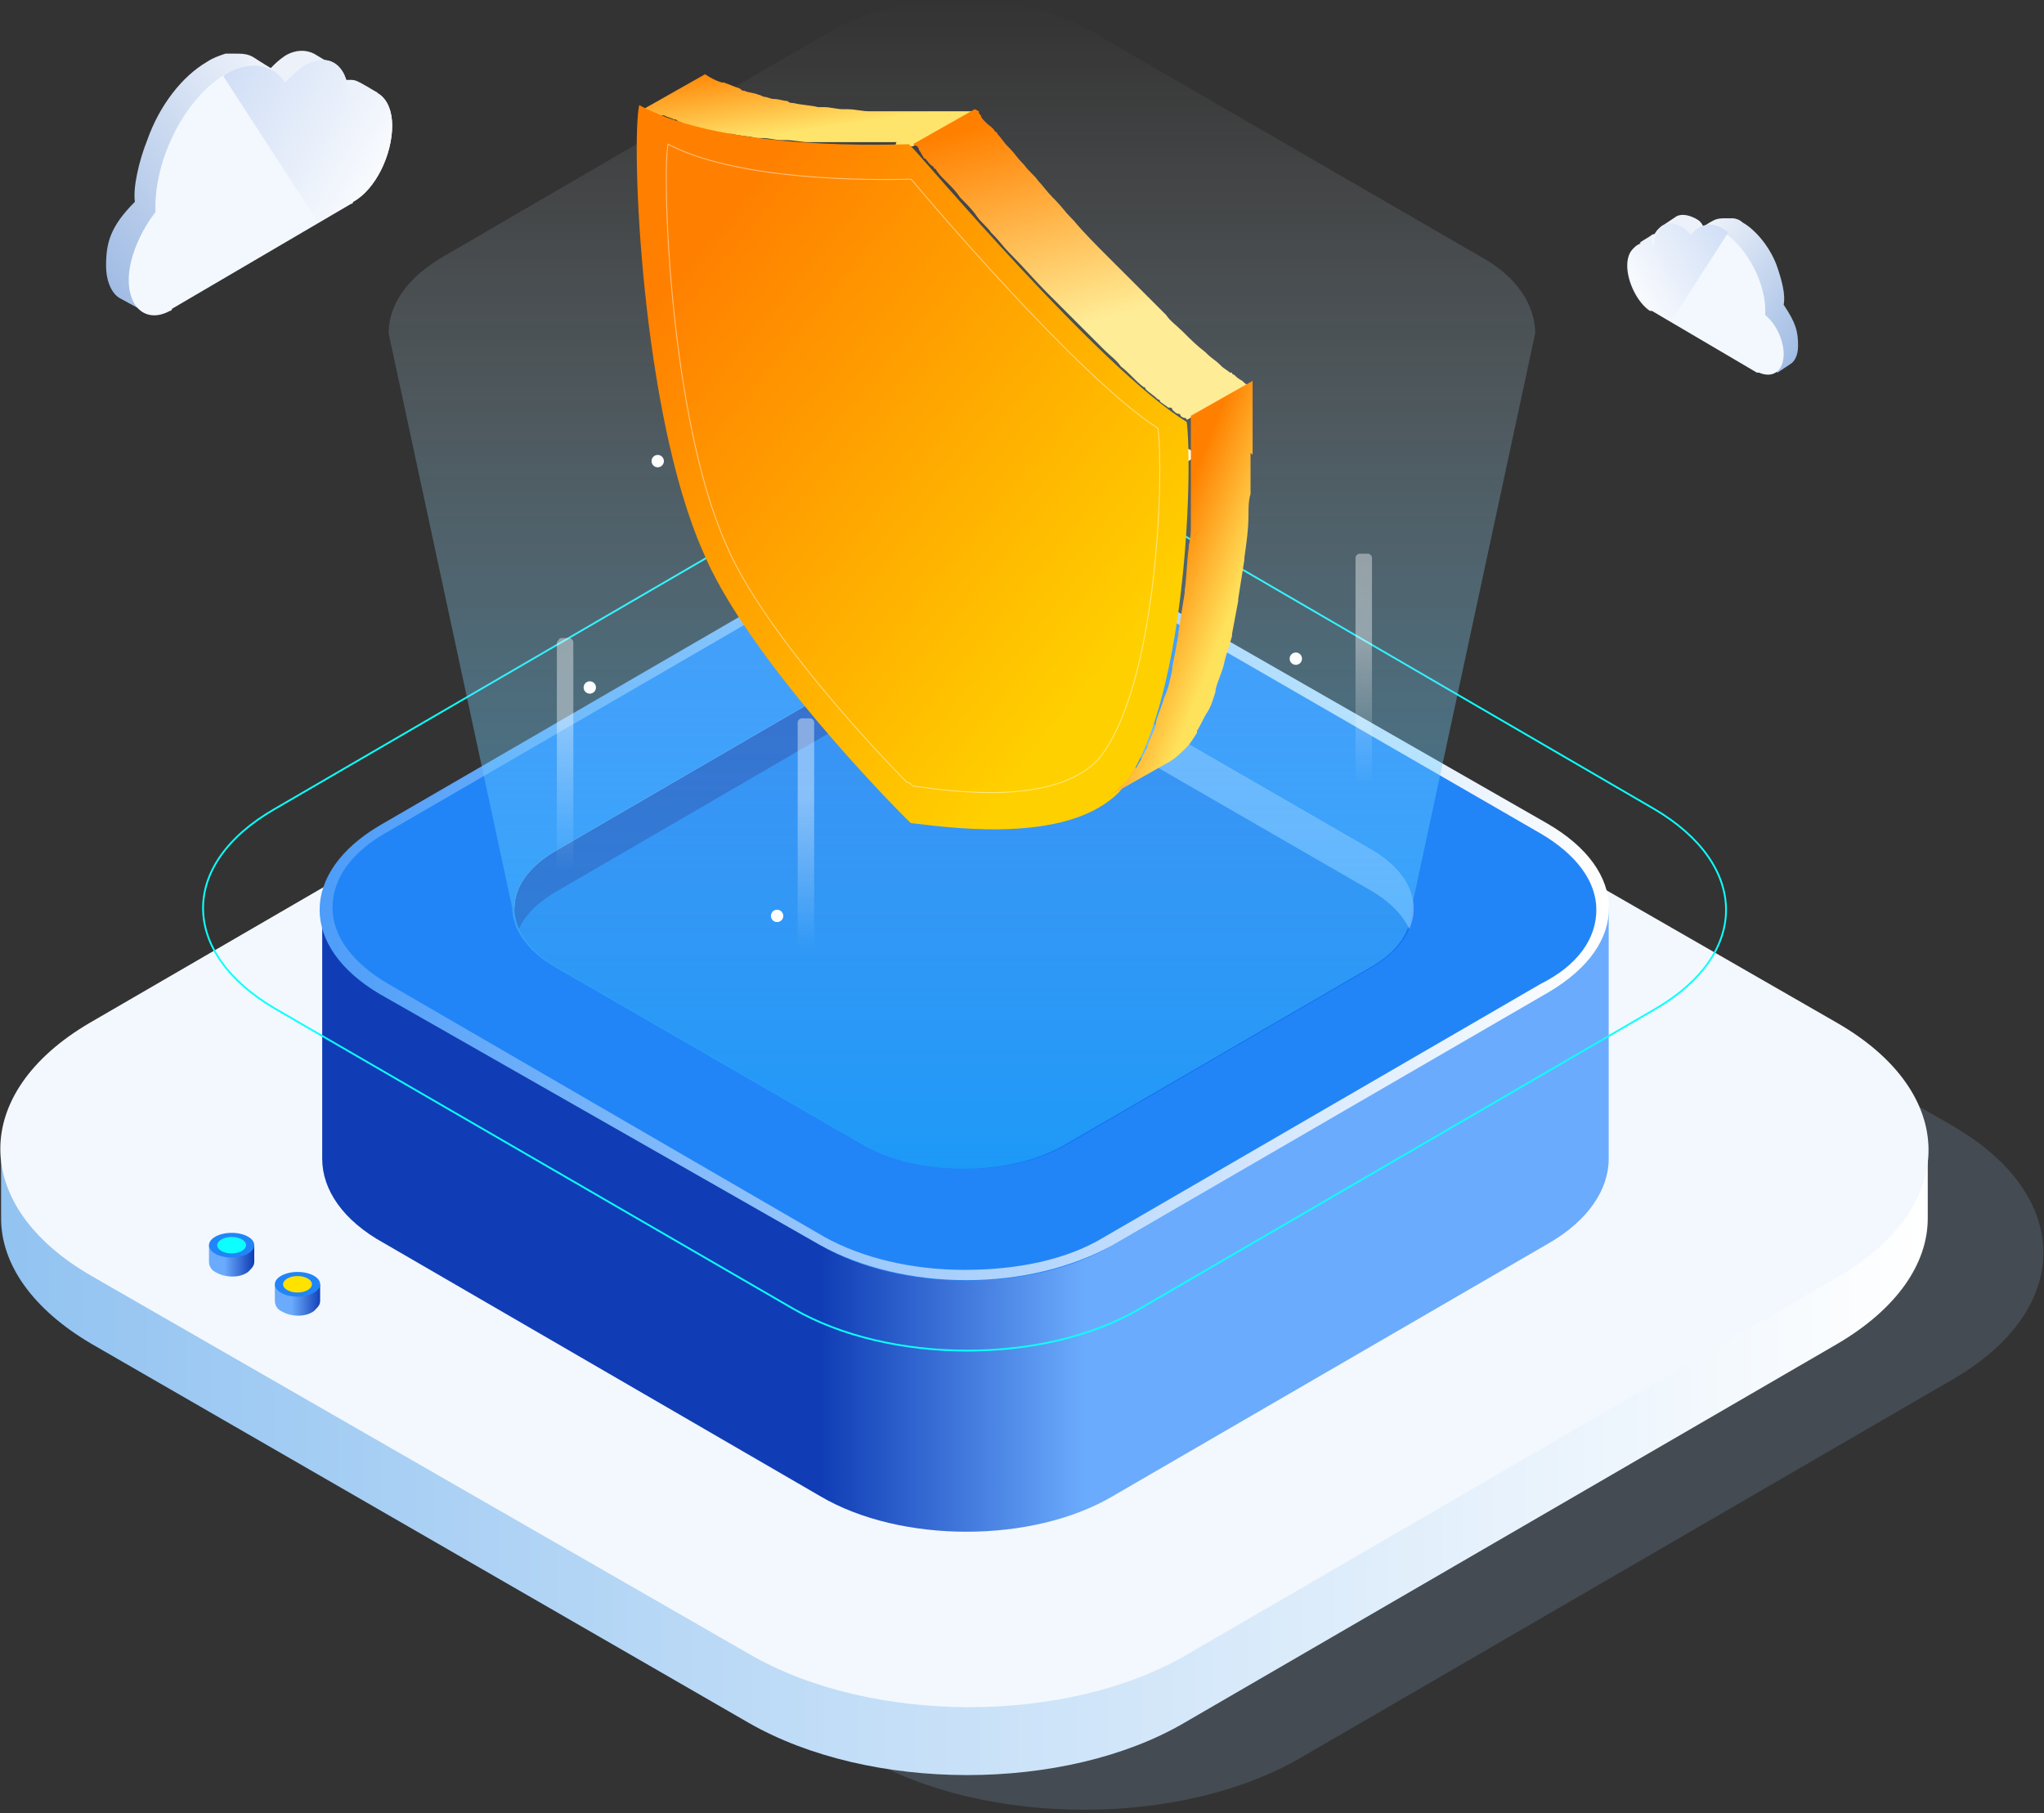
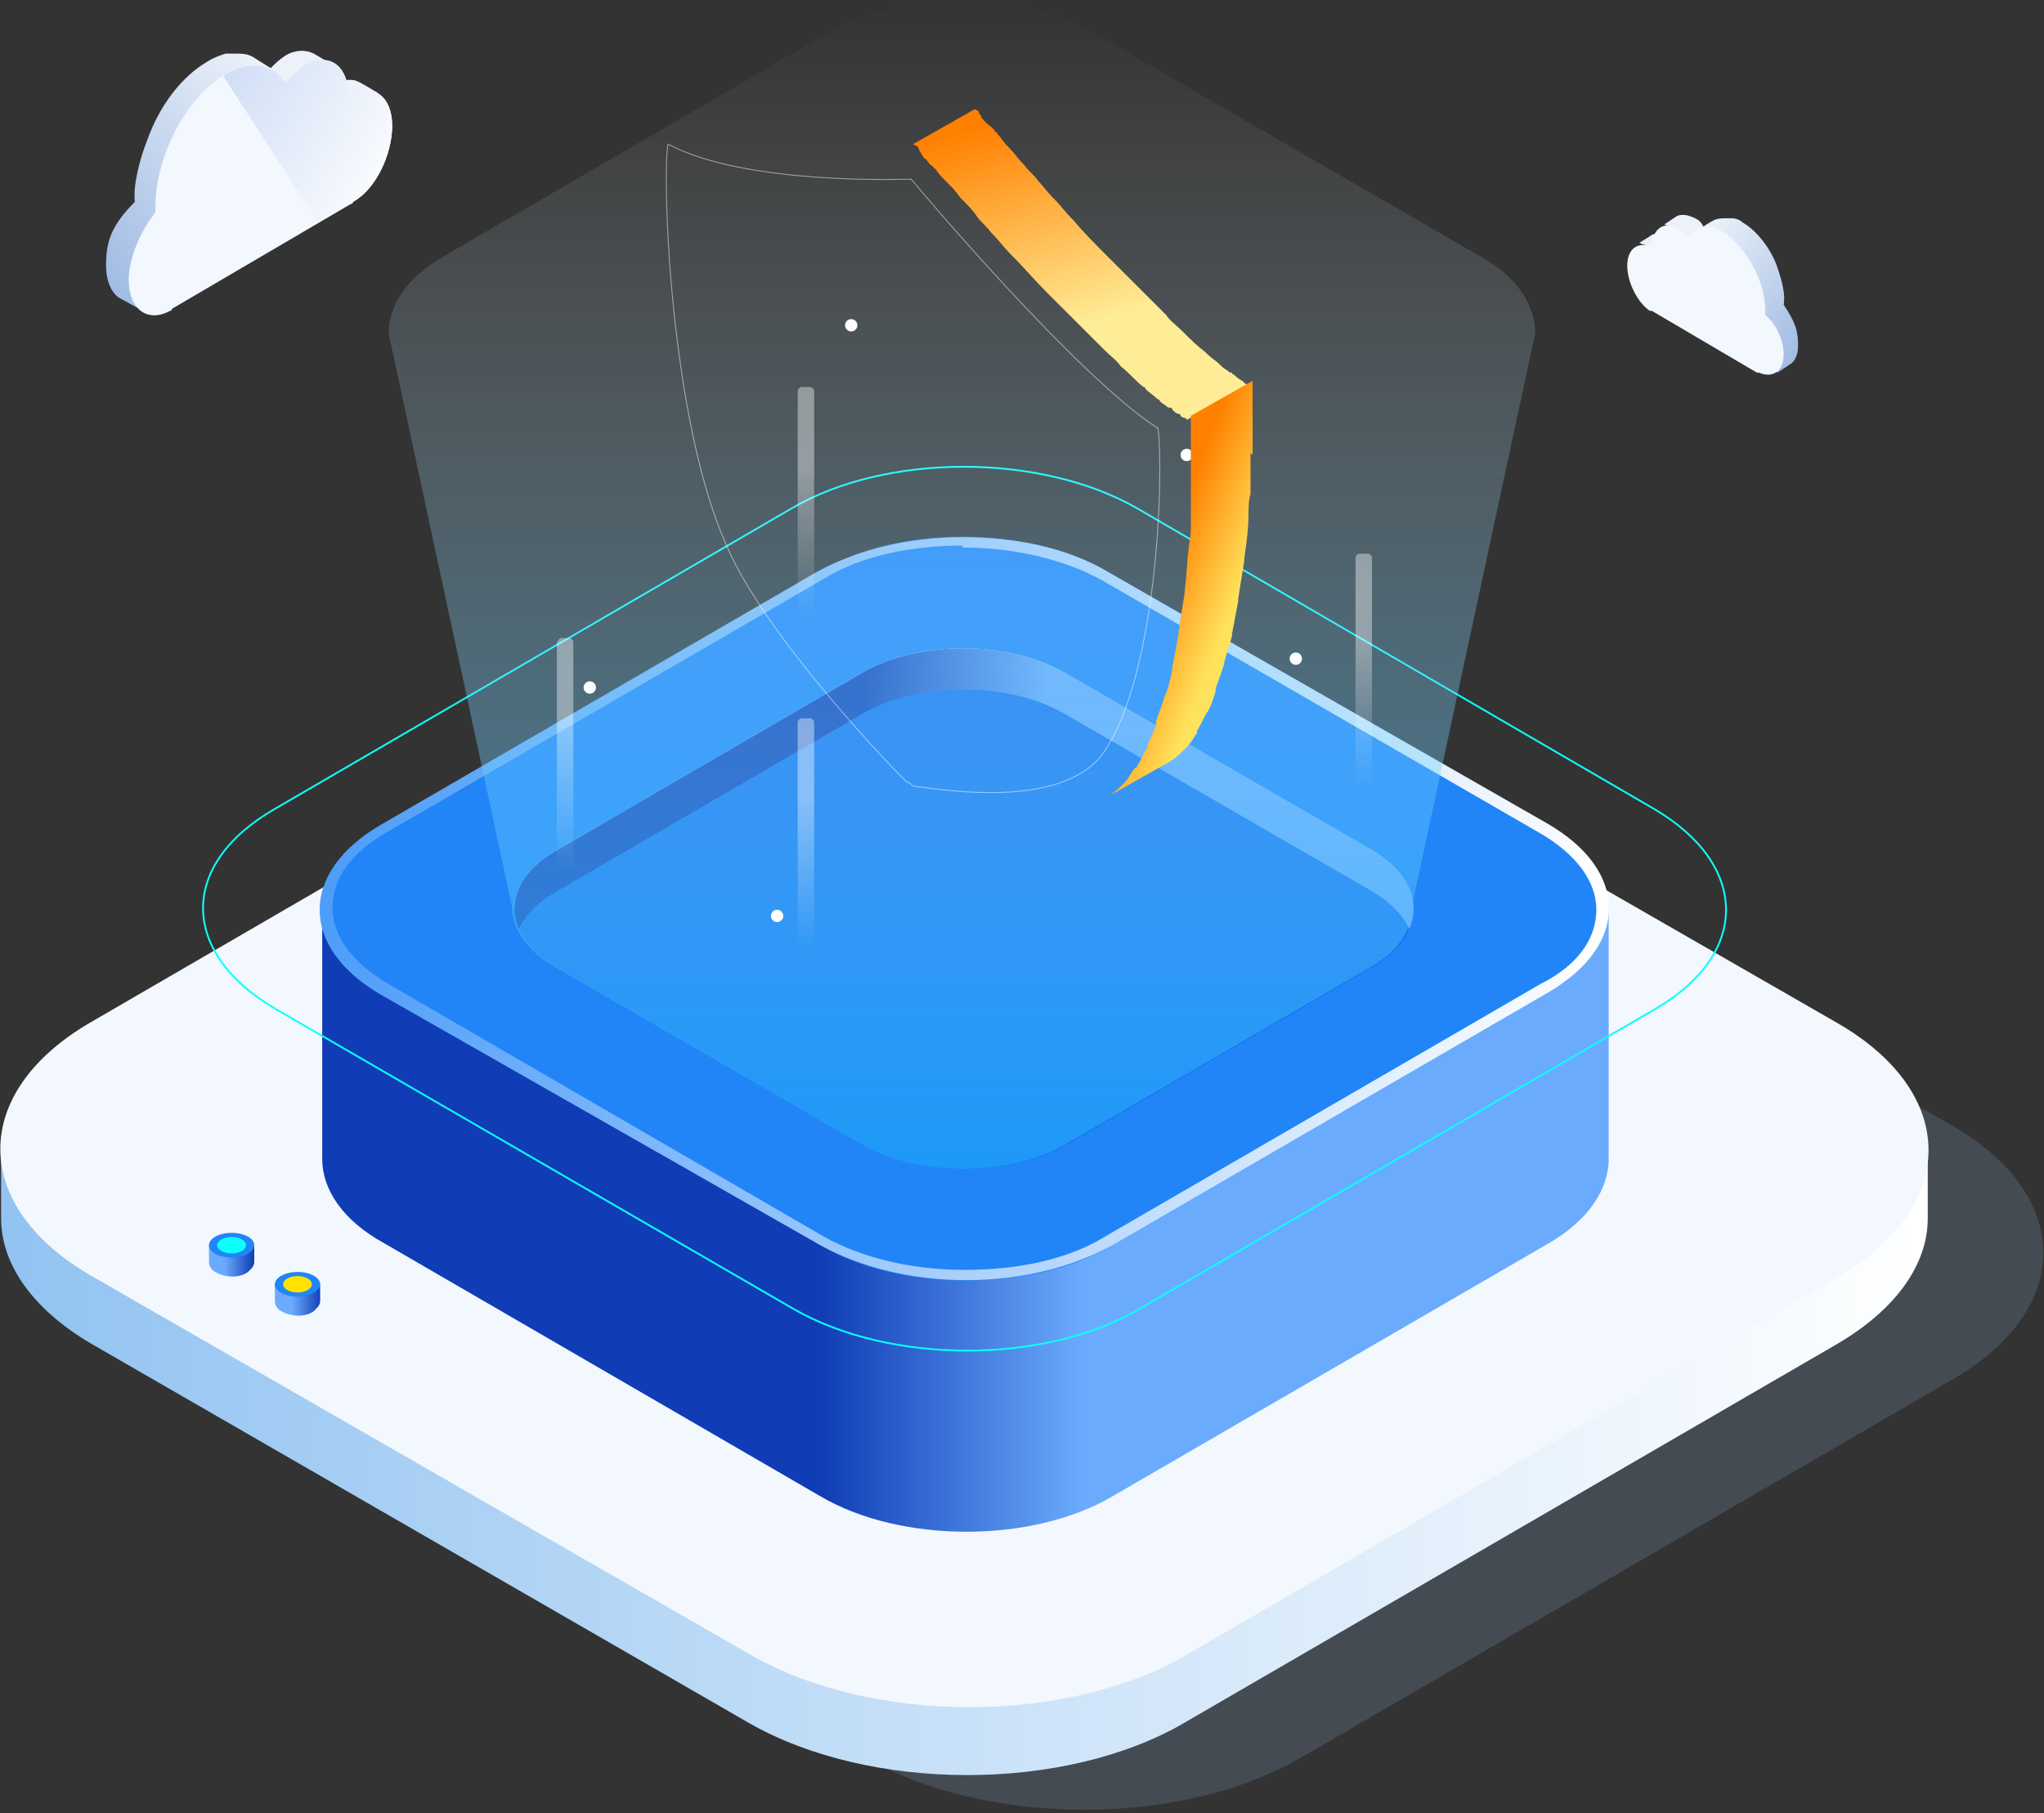
<svg xmlns="http://www.w3.org/2000/svg" width="568" height="504" viewBox="0 0 568 504" fill="none">
  <rect x="0" y="0" width="568" height="504" fill="#333333" stroke="none" />
  <g opacity="0.4">
    <path opacity="0.4" d="M542.439 312.834C576.187 332.282 576.187 363.742 543.011 383.19L361.687 488.438C328.511 507.886 274.171 507.886 240.423 488.438L57.383 383.19C23.635 363.742 23.635 332.282 56.811 312.834L238.135 207.586C271.311 188.138 325.651 188.138 359.399 207.586L542.439 312.834Z" fill="#9BC8F2" />
  </g>
  <path d="M535.696 319.788H0.304V338.664C0.304 351.248 8.884 363.832 25.472 373.556L207.94 478.804C241.688 498.252 296.028 498.252 329.204 478.804L510.528 373.556C527.116 363.832 535.696 351.248 535.696 338.664V319.788Z" fill="url(#paint0_linear_15_1500)" />
  <path d="M510.528 284.324C544.276 303.772 544.276 335.232 511.1 354.68L329.776 459.928C296.6 479.376 242.26 479.376 208.512 459.928L25.472 354.68C-8.276 335.232 -8.276 303.772 24.9 284.324L206.224 179.076C239.4 159.628 293.74 159.628 327.488 179.076L510.528 284.324Z" fill="#F3F8FE" />
  <path d="M446.464 252.292H89.536V322.076C89.536 330.656 95.256 339.236 106.696 345.528L227.96 415.884C250.268 429.04 286.876 429.04 309.184 415.884L430.448 345.528C441.316 339.236 447.036 330.656 447.036 322.076V252.292H446.464Z" fill="url(#paint1_linear_15_1500)" />
  <path d="M381.256 236.276C396.7 245.428 397.272 260.3 381.256 268.88L296.6 318.072C281.156 327.224 255.416 327.224 239.972 318.072L154.744 268.88C139.3 259.728 138.728 245.428 154.744 236.276L239.4 187.084C254.844 177.932 280.584 177.932 296.028 187.084L381.256 236.276Z" fill="url(#paint2_linear_15_1500)" />
  <path d="M459.62 224.836C485.932 240.28 486.504 264.876 460.192 280.32L316.62 363.832C290.308 379.276 247.408 379.276 220.524 363.832L76.38 280.32C50.068 264.876 49.496 240.28 76.38 224.836L219.952 141.324C246.264 125.88 289.164 125.88 316.048 141.324L459.62 224.836Z" stroke="#0CFFFC" stroke-width="0.5" stroke-miterlimit="10" />
  <path d="M381.256 247.716C396.7 256.868 397.272 271.74 381.256 280.32L296.6 329.512C281.156 338.664 255.416 338.664 239.972 329.512L154.744 280.32C139.3 271.168 138.728 256.868 154.744 247.716L239.4 198.524C254.844 189.372 280.584 189.372 296.028 198.524L381.256 247.716Z" fill="#1570EF" />
  <path d="M429.876 229.411L308.04 159.055C285.732 145.899 249.124 145.899 227.388 159.055L106.124 229.411C83.816 242.567 83.816 263.159 106.124 276.315L227.96 346.1C250.268 359.256 286.876 359.256 309.184 346.1L430.448 275.744C452.184 263.16 452.184 241.995 429.876 229.411ZM381.256 268.88L296.6 318.071C281.156 327.223 255.416 327.223 239.972 318.071L154.744 268.88C139.3 259.728 138.728 245.427 154.744 236.275L239.4 187.084C254.844 177.932 280.584 177.932 296.028 187.084L381.256 236.275C396.7 245.427 396.7 259.728 381.256 268.88Z" fill="#2185F8" />
  <path d="M267.428 149.332V152.192C282.3 152.192 296.028 155.624 306.324 161.344L428.16 231.7C437.884 237.42 443.604 244.856 443.604 252.864C443.604 260.872 438.456 268.308 428.16 273.456L306.896 343.812C296.6 350.104 282.872 352.964 268 352.964C253.128 352.964 239.4 349.532 229.104 343.812L107.84 273.456C98.116 267.736 92.396 260.3 92.396 252.292C92.396 244.284 97.544 236.848 107.84 231.128L229.104 160.772C239.4 154.48 253.128 151.62 268 151.62V149.332M267.428 149.332C252.556 149.332 238.256 152.764 226.816 159.056L105.552 229.412C83.244 242.568 83.244 263.16 105.552 276.316L227.96 346.1C239.4 352.392 253.7 355.824 268.572 355.824C283.444 355.824 297.744 352.392 309.184 346.1L430.448 275.744C452.756 262.588 452.756 241.996 429.876 228.84L308.04 159.056C296.6 152.192 282.3 149.332 267.428 149.332Z" fill="url(#paint3_linear_15_1500)" />
  <path d="M411.732 71.5L303.052 8.58C283.032 -2.86 251 -2.86 230.98 8.58L122.872 71.5C113.148 77.22 108 84.656 108 92.664L142.32 252.252C142.32 257.972 146.324 264.264 154.332 268.84L239.56 318.032C255.004 327.184 280.744 327.184 296.188 318.032L380.844 268.84C388.852 264.264 392.284 258.544 392.284 252.252L426.604 92.664C426.604 85.228 422.028 77.22 411.732 71.5Z" fill="url(#paint4_linear_15_1500)" />
  <path d="M163.896 192.804C164.844 192.804 165.612 192.036 165.612 191.088C165.612 190.14 164.844 189.372 163.896 189.372C162.948 189.372 162.18 190.14 162.18 191.088C162.18 192.036 162.948 192.804 163.896 192.804Z" fill="white" />
  <path d="M324.628 204.816C325.576 204.816 326.344 204.048 326.344 203.1C326.344 202.152 325.576 201.384 324.628 201.384C323.68 201.384 322.912 202.152 322.912 203.1C322.912 204.048 323.68 204.816 324.628 204.816Z" fill="white" />
  <path d="M360.092 184.796C361.04 184.796 361.808 184.028 361.808 183.08C361.808 182.133 361.04 181.364 360.092 181.364C359.144 181.364 358.376 182.133 358.376 183.08C358.376 184.028 359.144 184.796 360.092 184.796Z" fill="white" />
  <path d="M215.948 256.296C216.896 256.296 217.664 255.528 217.664 254.58C217.664 253.633 216.896 252.864 215.948 252.864C215 252.864 214.232 253.633 214.232 254.58C214.232 255.528 215 256.296 215.948 256.296Z" fill="white" />
  <path d="M329.776 128.168C330.724 128.168 331.492 127.4 331.492 126.452C331.492 125.505 330.724 124.736 329.776 124.736C328.828 124.736 328.06 125.505 328.06 126.452C328.06 127.4 328.828 128.168 329.776 128.168Z" fill="white" />
-   <path d="M182.772 129.884C183.72 129.884 184.488 129.116 184.488 128.168C184.488 127.22 183.72 126.452 182.772 126.452C181.824 126.452 181.056 127.22 181.056 128.168C181.056 129.116 181.824 129.884 182.772 129.884Z" fill="white" />
  <path d="M236.54 92.132C237.488 92.132 238.256 91.364 238.256 90.416C238.256 89.468 237.488 88.7 236.54 88.7C235.592 88.7 234.824 89.468 234.824 90.416C234.824 91.364 235.592 92.132 236.54 92.132Z" fill="white" />
  <path opacity="0.4" d="M155.888 177.36H158.176C158.748 177.36 159.32 177.932 159.32 178.504V246.572C159.32 247.144 158.748 247.716 158.176 247.716H155.888C155.316 247.716 154.744 247.144 154.744 246.572V178.504C155.316 177.932 155.316 177.36 155.888 177.36Z" fill="url(#paint5_linear_15_1500)" />
  <path opacity="0.4" d="M377.824 153.908H380.112C380.684 153.908 381.256 154.48 381.256 155.052V223.12C381.256 223.692 380.684 224.264 380.112 224.264H377.824C377.252 224.264 376.68 223.692 376.68 223.12V155.052C376.68 154.48 377.252 153.908 377.824 153.908Z" fill="url(#paint6_linear_15_1500)" />
  <path opacity="0.4" d="M222.812 199.668H225.1C225.672 199.668 226.244 200.24 226.244 200.812V268.88C226.244 269.452 225.672 270.024 225.1 270.024H222.812C222.24 270.024 221.668 269.452 221.668 268.88V200.812C221.668 200.24 222.24 199.668 222.812 199.668Z" fill="url(#paint7_linear_15_1500)" />
  <path opacity="0.4" d="M222.812 107.576H225.1C225.672 107.576 226.244 108.148 226.244 108.72V176.788C226.244 177.36 225.672 177.932 225.1 177.932H222.812C222.24 177.932 221.668 177.36 221.668 176.788V108.72C221.668 108.148 222.24 107.576 222.812 107.576Z" fill="url(#paint8_linear_15_1500)" />
  <path d="M29.476 73.828C29.476 78.404 31.192 81.836 33.48 82.98L39.772 86.412C39.772 86.412 102.692 39.508 102.692 31.5C102.692 31.5 102.692 28.64 102.12 26.924C103.264 26.352 104.98 25.78 104.98 25.78C103.836 25.208 100.404 22.92 98.688 22.348C96.4 21.776 92.396 22.919 91.252 23.491C91.252 21.776 90.68 20.059 90.108 18.916L92.968 18.344L87.248 14.912C84.96 13.768 82.1 13.768 79.24 15.484C77.524 16.628 76.38 17.771 75.236 18.916C75.236 18.916 72.376 17.2 70.66 16.055C68.944 14.912 67.228 14.912 65.512 14.912C64.94 14.912 64.368 14.912 63.796 14.912C63.224 14.912 63.224 14.912 62.652 14.912C60.936 15.483 59.22 16.056 57.504 17.2C50.64 21.204 44.348 29.212 40.916 38.935C38.628 44.656 36.912 52.092 37.484 56.096C30.62 62.959 29.476 67.536 29.476 73.828Z" fill="url(#paint9_linear_15_1500)" />
  <path d="M35.768 77.831C35.768 85.839 40.916 89.843 47.208 86.411C47.208 86.411 47.78 86.411 47.78 85.839L97.544 56.667C97.544 56.667 98.116 56.667 98.116 56.095C104.408 52.663 108.984 42.939 108.984 34.931C108.984 26.923 103.836 22.919 97.544 26.351C97.544 26.351 97.544 26.351 96.972 26.351C96.4 17.771 91.252 14.339 84.388 18.343C82.672 19.487 80.956 21.203 79.24 22.919C75.808 17.771 69.516 16.627 62.652 20.631C51.784 26.923 42.632 44.083 43.204 58.955C39.2 64.103 35.768 71.539 35.768 77.831Z" fill="#F3F8FE" />
  <path d="M98.116 56.095C104.408 52.663 108.984 42.939 108.984 34.931C108.984 26.923 103.836 22.919 97.544 26.351C97.544 26.351 97.544 26.351 96.972 26.351C96.4 17.771 91.252 14.339 84.388 18.343C82.672 19.487 80.956 21.203 79.24 22.919C75.808 17.771 69.516 16.627 62.652 20.631L62.08 21.203L88.392 61.815L96.972 56.667C97.544 56.667 97.544 56.667 98.116 56.095Z" fill="url(#paint10_linear_15_1500)" />
  <path d="M499.66 96.136C499.66 98.996 498.516 100.712 497.372 101.284L493.94 103.572C493.94 103.572 456.76 76.116 456.76 70.968C456.76 70.968 456.76 69.252 457.332 68.108C456.76 68.108 455.616 67.536 455.616 67.536C456.188 66.964 458.476 65.82 459.048 65.248C460.192 64.676 463.052 65.248 463.624 65.82C463.624 64.676 463.624 64.104 464.196 62.96L462.48 62.388L465.912 60.1C467.056 59.528 468.772 59.528 471.06 60.672C472.204 61.244 472.776 61.816 473.348 62.96C473.348 62.96 475.064 61.816 476.208 61.244C477.352 60.672 478.496 60.672 479.64 60.672C480.212 60.672 480.212 60.672 480.784 60.672H481.356C482.5 60.672 483.644 61.244 484.216 61.816C488.22 64.104 492.224 69.252 493.94 74.4C495.084 77.832 496.228 81.836 495.656 84.696C499.088 89.844 499.66 92.132 499.66 96.136Z" fill="url(#paint11_linear_15_1500)" />
  <path d="M495.656 98.424C495.656 103 492.796 105.288 488.792 103.572C488.792 103.572 488.792 103.572 488.22 103.572L459.048 86.412C459.048 86.412 459.048 86.412 458.476 86.412C455.044 84.124 452.184 78.404 452.184 73.828C452.184 69.252 455.044 66.964 459.048 68.68C459.048 63.532 462.48 61.244 466.484 63.532C467.628 64.104 468.772 65.248 469.344 65.82C471.632 62.96 475.064 61.816 479.068 64.676C485.36 68.68 491.08 78.976 490.508 87.556C493.94 90.416 495.656 94.992 495.656 98.424Z" fill="#F3F8FE" />
-   <path d="M459.048 85.84C455.616 83.552 452.756 77.832 452.756 73.256C452.756 68.68 455.616 66.392 459.62 68.108C459.62 62.96 463.052 60.672 467.056 62.96C468.2 63.532 469.344 64.676 469.916 65.248C472.204 62.388 475.636 61.244 479.64 64.104C479.64 64.104 479.64 64.104 480.212 64.676L464.768 88.7L459.048 85.84Z" fill="url(#paint12_linear_15_1500)" />
  <path d="M70.66 346.101V350.677C70.66 351.821 70.088 352.393 68.944 353.537C66.656 355.253 62.652 355.253 59.792 353.537C58.648 352.965 58.076 351.821 58.076 350.677V346.101H70.66Z" fill="url(#paint13_linear_15_1500)" />
  <path d="M64.378 349.537C67.853 349.527 70.666 347.982 70.661 346.087C70.655 344.191 67.834 342.663 64.359 342.673C60.884 342.682 58.071 344.227 58.077 346.122C58.082 348.018 60.903 349.546 64.378 349.537Z" fill="#2185F8" />
  <path d="M64.375 348.392C66.587 348.386 68.376 347.356 68.373 346.092C68.369 344.829 66.573 343.81 64.362 343.816C62.151 343.822 60.361 344.852 60.365 346.115C60.368 347.379 62.164 348.398 64.375 348.392Z" fill="#0CFFFC" />
  <path d="M88.964 356.969V361.545C88.964 362.689 88.392 363.261 87.248 364.405C84.96 366.121 80.956 366.121 78.096 364.405C76.952 363.833 76.38 362.689 76.38 361.545V356.969H88.964Z" fill="url(#paint14_linear_15_1500)" />
  <path d="M82.683 360.406C86.158 360.396 88.97 358.851 88.965 356.956C88.96 355.06 86.138 353.532 82.663 353.542C79.188 353.552 76.376 355.096 76.381 356.992C76.386 358.887 79.208 360.416 82.683 360.406Z" fill="#2185F8" />
  <path d="M82.68 359.261C84.891 359.255 86.681 358.225 86.677 356.962C86.674 355.698 84.878 354.679 82.667 354.685C80.455 354.691 78.665 355.721 78.669 356.984C78.673 358.248 80.468 359.267 82.68 359.261Z" fill="#FFE200" />
-   <path d="M249.696 40.652C250.268 40.652 250.268 40.652 250.84 40.652C251.412 40.652 251.984 40.652 251.984 40.652H252.556C253.128 40.652 253.128 40.652 253.7 40.652L270.86 30.928C270.86 30.928 270.288 30.928 269.716 30.928H269.144C268.572 30.928 268.572 30.928 268 30.928C268 30.928 267.428 30.928 266.856 30.928C266.284 30.928 265.712 30.928 265.14 30.928C264.568 30.928 263.996 30.928 263.996 30.928C263.424 30.928 262.852 30.928 262.28 30.928C261.708 30.928 260.564 30.928 259.992 30.928C259.42 30.928 258.848 30.928 257.704 30.928C257.132 30.928 255.988 30.928 254.844 30.928C254.272 30.928 253.128 30.928 252.556 30.928C251.412 30.928 250.84 30.928 249.696 30.928C249.124 30.928 247.98 30.928 247.408 30.928C246.264 30.928 245.12 30.928 243.976 30.928C243.404 30.928 242.26 30.928 241.688 30.928C239.4 30.928 237.684 30.356 235.396 30.356C234.824 30.356 234.824 30.356 234.252 30.356C232.536 30.356 230.82 29.784 229.104 29.784C228.532 29.784 227.96 29.784 227.388 29.784C225.1 29.212 222.812 29.212 220.524 28.64C219.952 28.64 219.38 28.64 218.808 28.068C217.664 28.068 216.52 27.496 214.804 27.496C214.232 27.496 213.088 26.924 212.516 26.924C211.944 26.924 211.372 26.352 210.8 26.352C209.656 25.78 207.94 25.78 206.796 25.208C206.224 25.208 206.224 25.208 205.652 24.636C203.936 24.064 202.792 23.492 201.076 22.92H200.504C198.788 22.348 197.644 21.776 195.928 20.632L178.768 30.356C179.34 30.356 179.912 30.928 180.484 30.928C181.056 31.5 181.628 31.5 182.2 31.5C182.772 31.5 182.772 32.072 183.344 32.072H183.916H184.488C185.632 32.644 186.204 32.644 187.348 33.216C187.92 33.216 187.92 33.216 188.492 33.788C189.064 33.788 189.064 33.788 189.636 34.36C190.208 34.36 190.208 34.36 190.78 34.932C191.352 34.932 192.496 35.504 193.64 35.504C194.212 35.504 194.784 36.076 195.356 36.076H195.928C196.5 36.076 197.072 36.076 197.644 36.648C198.788 37.22 199.932 37.22 201.648 37.22H202.22C202.792 37.22 202.792 37.22 203.364 37.22C205.652 37.792 207.94 37.792 210.228 38.364C210.8 38.364 210.8 38.364 211.372 38.364H211.944C213.66 38.364 215.376 38.936 217.092 38.936C217.664 38.936 217.664 38.936 218.236 38.936C220.524 38.936 222.812 39.508 224.528 39.508C224.528 39.508 224.528 39.508 225.1 39.508C225.672 39.508 226.816 39.508 227.388 39.508C228.532 39.508 229.676 39.508 230.82 39.508C231.392 39.508 232.536 39.508 233.108 39.508C234.252 39.508 235.396 39.508 235.968 39.508C236.54 39.508 237.684 39.508 238.256 39.508C239.4 39.508 239.972 39.508 241.116 39.508C241.688 39.508 242.26 39.508 243.404 39.508C243.976 39.508 245.12 39.508 245.692 39.508H246.264C246.836 39.508 247.408 39.508 247.98 39.508C248.552 39.508 249.124 39.508 249.124 39.508C248.552 40.652 249.124 40.652 249.696 40.652Z" fill="url(#paint15_linear_15_1500)" />
-   <path d="M253.7 41.224C256.56 44.084 305.752 102.428 329.776 117.3C331.492 130.456 329.776 197.952 310.9 220.26C297.172 233.988 267.428 230.556 253.7 228.84C253.128 228.84 253.128 228.84 252.556 228.268C251.984 227.696 251.412 227.124 251.412 227.124C241.116 216.828 206.224 179.648 195.356 153.336C178.196 114.44 175.336 40.08 177.624 29.212C201.648 42.368 250.268 40.08 252.556 40.08L253.7 41.224Z" fill="url(#paint16_linear_15_1500)" />
  <path d="M345.22 105.86C344.076 105.288 343.504 104.716 342.932 104.144C342.932 104.144 342.36 104.143 342.36 103.571C342.36 103.571 342.36 103.571 341.788 103.571C341.216 102.999 340.072 102.427 339.5 101.855L338.928 101.284C337.784 100.14 336.64 99.567 335.496 98.424L334.924 97.852C332.636 96.135 330.92 94.419 328.632 92.132C326.916 90.415 325.2 89.272 324.056 87.555L323.484 86.984C321.768 85.267 320.624 84.124 318.908 82.407L318.336 81.835C314.904 78.403 311.472 74.972 308.04 71.54C304.608 68.108 301.176 64.675 298.316 61.243L297.744 60.672C296.028 58.956 294.884 57.239 293.168 55.523L292.596 54.952C290.88 53.236 289.736 51.52 288.592 50.376C287.448 48.66 285.732 47.516 284.588 45.8L284.016 45.227C282.872 44.084 281.728 42.367 280.584 41.224L280.012 40.651C278.868 39.508 278.296 38.364 277.152 37.219C277.152 37.219 277.152 36.648 276.58 36.648C276.008 35.504 274.864 34.931 274.292 34.359L273.72 33.788C273.148 33.215 272.576 32.644 272.576 32.072C272.004 31.5 272.004 31.5 272.004 30.927L270.86 30.355L253.7 40.08L254.844 40.651C254.844 40.651 255.416 41.224 255.416 41.795C255.988 42.367 255.988 42.94 256.56 43.511C256.56 43.511 256.56 44.084 257.132 44.084C257.704 44.656 258.276 45.8 259.42 46.371C259.42 46.371 259.42 46.944 259.992 46.944C260.564 48.087 261.708 49.231 262.852 50.376L263.424 50.947C264.568 52.092 265.712 53.236 266.856 54.952L267.428 55.523C268.572 56.667 270.288 58.383 271.432 60.099C272.576 61.816 274.292 62.959 275.436 64.675L276.008 65.248C277.724 66.963 278.868 68.68 280.584 70.395L281.156 70.968C284.588 74.4 287.448 77.832 290.88 81.263C294.312 84.695 297.744 88.127 301.176 91.559C301.176 91.559 301.176 91.559 301.748 92.132C303.464 93.847 304.608 94.992 306.324 96.707L306.896 97.279C308.612 98.996 310.328 100.139 311.472 101.855C313.76 103.571 315.476 105.859 317.764 107.575C317.764 107.575 318.336 107.576 318.336 108.148C319.48 109.292 320.624 109.864 321.768 111.008C321.768 111.008 322.34 111.008 322.34 111.58C322.912 112.152 324.056 112.723 324.628 113.295C324.628 113.295 324.628 113.295 325.2 113.295C325.2 113.295 325.772 113.296 325.772 113.868C326.344 114.44 326.916 115.011 327.488 115.011C327.488 115.011 328.06 115.012 328.06 115.584C328.632 116.156 329.204 116.155 329.204 116.155C329.204 116.155 329.776 116.156 329.776 116.728L346.936 107.004C346.364 107.004 345.792 106.432 345.22 105.86Z" fill="url(#paint17_linear_15_1500)" />
  <path d="M348.08 125.88C348.08 124.164 348.08 123.02 348.08 121.876C348.08 121.876 348.08 121.876 348.08 121.304V120.732C348.08 120.16 348.08 119.588 348.08 118.444C348.08 117.872 348.08 117.872 348.08 117.3C348.08 116.728 348.08 116.156 348.08 115.012V114.44C348.08 113.296 348.08 112.152 348.08 111.008C348.08 111.008 348.08 111.008 348.08 110.436C348.08 110.436 348.08 110.436 348.08 109.864C348.08 109.292 348.08 108.72 348.08 108.72V108.148C348.08 108.148 348.08 108.148 348.08 107.576V107.004V106.432V105.86L330.92 115.584C330.92 116.156 330.92 116.156 330.92 116.728V117.3V117.872C330.92 118.444 330.92 118.444 330.92 119.016V119.588C330.92 120.732 330.92 121.876 330.92 123.02V123.592C330.92 124.164 330.92 124.736 330.92 125.308C330.92 125.88 330.92 125.88 330.92 126.452C330.92 127.024 330.92 127.596 330.92 128.74C330.92 129.312 330.92 129.312 330.92 129.884C330.92 131.028 330.92 132.744 330.92 133.888V134.46C330.92 135.604 330.92 137.32 330.92 138.464C330.92 139.036 330.92 139.036 330.92 139.608C330.92 141.324 330.92 143.04 330.92 144.756C330.92 145.328 330.92 145.328 330.92 145.9C330.92 147.616 330.92 149.332 330.348 151.62C330.348 151.62 330.348 151.62 330.348 152.192C329.776 156.196 329.776 160.2 329.204 164.204V164.776C328.632 168.208 328.06 172.212 327.488 175.644V176.216C326.916 179.648 326.344 182.508 325.772 185.368V185.94C325.2 188.8 324.628 191.66 323.484 193.948C322.912 196.236 321.768 198.524 321.196 200.812V201.384C320.624 203.672 319.48 205.388 318.908 207.104V207.676C317.764 209.392 317.192 211.108 316.048 212.824C316.048 212.824 316.048 213.396 315.476 213.396C314.332 214.54 313.76 216.256 312.616 217.4C310.9 219.116 309.184 220.832 306.896 221.976L324.056 212.252C326.344 211.108 328.06 209.392 329.776 207.676C330.92 206.532 331.492 205.388 332.636 203.672C332.636 203.672 332.636 203.672 332.636 203.1C333.78 201.384 334.352 199.668 335.496 197.952C336.64 196.236 337.212 193.948 337.784 192.232C337.784 192.232 337.784 192.232 337.784 191.66C338.356 189.372 339.5 187.084 340.072 184.796C340.644 181.936 341.788 179.076 342.36 176.788C342.36 176.788 342.36 176.788 342.36 176.216C342.932 173.356 343.504 169.924 344.076 167.064C344.076 167.064 344.076 167.064 344.076 166.492C344.648 163.06 345.22 159.056 345.792 155.624C345.792 155.624 345.792 155.624 345.792 155.052C346.364 151.048 346.936 147.044 346.936 143.04C346.936 141.324 346.936 139.036 347.508 137.32C347.508 136.748 347.508 136.748 347.508 136.176C347.508 134.46 347.508 132.744 347.508 131.028C347.508 131.028 347.508 131.028 347.508 130.456V129.884C347.508 128.74 347.508 127.024 347.508 125.88C348.08 126.452 348.08 126.452 348.08 125.88Z" fill="url(#paint18_linear_15_1500)" />
  <g opacity="0.5">
    <path d="M253.7 50.376C255.988 53.236 300.032 105.288 321.768 119.016C323.484 131.028 321.768 191.088 305.18 211.108C293.168 223.692 266.284 220.26 254.272 218.544C253.7 218.544 253.7 218.544 253.128 217.972C252.556 217.4 251.984 217.4 251.984 217.4C242.832 208.248 211.372 174.5 201.648 151.048C186.204 116.156 183.916 49.232 185.632 40.08C207.368 51.52 250.84 49.804 253.128 49.804L253.7 50.376Z" stroke="white" stroke-width="0.25" stroke-miterlimit="10" />
  </g>
  <defs>
    <linearGradient id="paint0_linear_15_1500" x1="0.23" y1="406.558" x2="535.834" y2="406.558" gradientUnits="userSpaceOnUse">
      <stop stop-color="#92C3F1" />
      <stop offset="1" stop-color="white" />
    </linearGradient>
    <linearGradient id="paint1_linear_15_1500" x1="89.365" y1="339.13" x2="446.636" y2="339.13" gradientUnits="userSpaceOnUse">
      <stop offset="0.389" stop-color="#103DB5" />
      <stop offset="0.593" stop-color="#6BABFD" />
    </linearGradient>
    <linearGradient id="paint2_linear_15_1500" x1="143.028" y1="252.598" x2="392.972" y2="252.598" gradientUnits="userSpaceOnUse">
      <stop offset="0.389" stop-color="#103DB5" />
      <stop offset="0.593" stop-color="#6BABFD" />
    </linearGradient>
    <linearGradient id="paint3_linear_15_1500" x1="445.265" y1="268.69" x2="90.737" y2="236.507" gradientUnits="userSpaceOnUse">
      <stop stop-color="white" />
      <stop offset="1" stop-color="#4D9DF9" />
    </linearGradient>
    <linearGradient id="paint4_linear_15_1500" x1="267.588" y1="324.542" x2="267.588" y2="0.324" gradientUnits="userSpaceOnUse">
      <stop stop-color="#22B4FD" stop-opacity="0.6" />
      <stop offset="1" stop-color="white" stop-opacity="0" />
    </linearGradient>
    <linearGradient id="paint5_linear_15_1500" x1="157.177" y1="184.923" x2="157.177" y2="241.714" gradientUnits="userSpaceOnUse">
      <stop offset="0.258" stop-color="white" />
      <stop offset="1" stop-color="white" stop-opacity="0" />
    </linearGradient>
    <linearGradient id="paint6_linear_15_1500" x1="378.822" y1="161.47" x2="378.822" y2="218.306" gradientUnits="userSpaceOnUse">
      <stop offset="0.258" stop-color="white" />
      <stop offset="1" stop-color="white" stop-opacity="0" />
    </linearGradient>
    <linearGradient id="paint7_linear_15_1500" x1="223.633" y1="207.045" x2="223.633" y2="263.836" gradientUnits="userSpaceOnUse">
      <stop offset="0.258" stop-color="white" />
      <stop offset="1" stop-color="white" stop-opacity="0" />
    </linearGradient>
    <linearGradient id="paint8_linear_15_1500" x1="223.633" y1="114.92" x2="223.633" y2="171.756" gradientUnits="userSpaceOnUse">
      <stop offset="0.258" stop-color="white" />
      <stop offset="1" stop-color="white" stop-opacity="0" />
    </linearGradient>
    <linearGradient id="paint9_linear_15_1500" x1="16.274" y1="76.256" x2="79.53" y2="27.804" gradientUnits="userSpaceOnUse">
      <stop stop-color="#97B5E1" />
      <stop offset="1" stop-color="#ECF1FA" />
    </linearGradient>
    <linearGradient id="paint10_linear_15_1500" x1="112.483" y1="52.257" x2="52.928" y2="18.543" gradientUnits="userSpaceOnUse">
      <stop stop-color="white" />
      <stop offset="1" stop-color="#C9D9F4" />
    </linearGradient>
    <linearGradient id="paint11_linear_15_1500" x1="507.43" y1="97.587" x2="470.03" y2="68.94" gradientUnits="userSpaceOnUse">
      <stop stop-color="#97B5E1" />
      <stop offset="1" stop-color="#ECF1FA" />
    </linearGradient>
    <linearGradient id="paint12_linear_15_1500" x1="450.546" y1="83.398" x2="485.758" y2="63.464" gradientUnits="userSpaceOnUse">
      <stop stop-color="white" />
      <stop offset="1" stop-color="#C9D9F4" />
    </linearGradient>
    <linearGradient id="paint13_linear_15_1500" x1="70.521" y1="350.048" x2="57.824" y2="350.048" gradientUnits="userSpaceOnUse">
      <stop stop-color="#103DB5" />
      <stop offset="0.643" stop-color="#6BABFD" />
    </linearGradient>
    <linearGradient id="paint14_linear_15_1500" x1="89.204" y1="360.927" x2="76.506" y2="360.927" gradientUnits="userSpaceOnUse">
      <stop stop-color="#103DB5" />
      <stop offset="0.643" stop-color="#6BABFD" />
    </linearGradient>
    <linearGradient id="paint15_linear_15_1500" x1="221.883" y1="14.674" x2="225.09" y2="36.203" gradientUnits="userSpaceOnUse">
      <stop stop-color="#FF8000" />
      <stop offset="1" stop-color="#FFE46B" />
    </linearGradient>
    <linearGradient id="paint16_linear_15_1500" x1="186.334" y1="79.039" x2="311.842" y2="182.561" gradientUnits="userSpaceOnUse">
      <stop stop-color="#FF8000" />
      <stop offset="1" stop-color="#FFD000" />
    </linearGradient>
    <linearGradient id="paint17_linear_15_1500" x1="288.519" y1="30.82" x2="304.323" y2="89.223" gradientUnits="userSpaceOnUse">
      <stop stop-color="#FF8000" />
      <stop offset="1" stop-color="#FFEC96" />
    </linearGradient>
    <linearGradient id="paint18_linear_15_1500" x1="319.531" y1="163.099" x2="341.518" y2="171.802" gradientUnits="userSpaceOnUse">
      <stop stop-color="#FF8000" />
      <stop offset="1" stop-color="#FFE25C" />
    </linearGradient>
  </defs>
</svg>